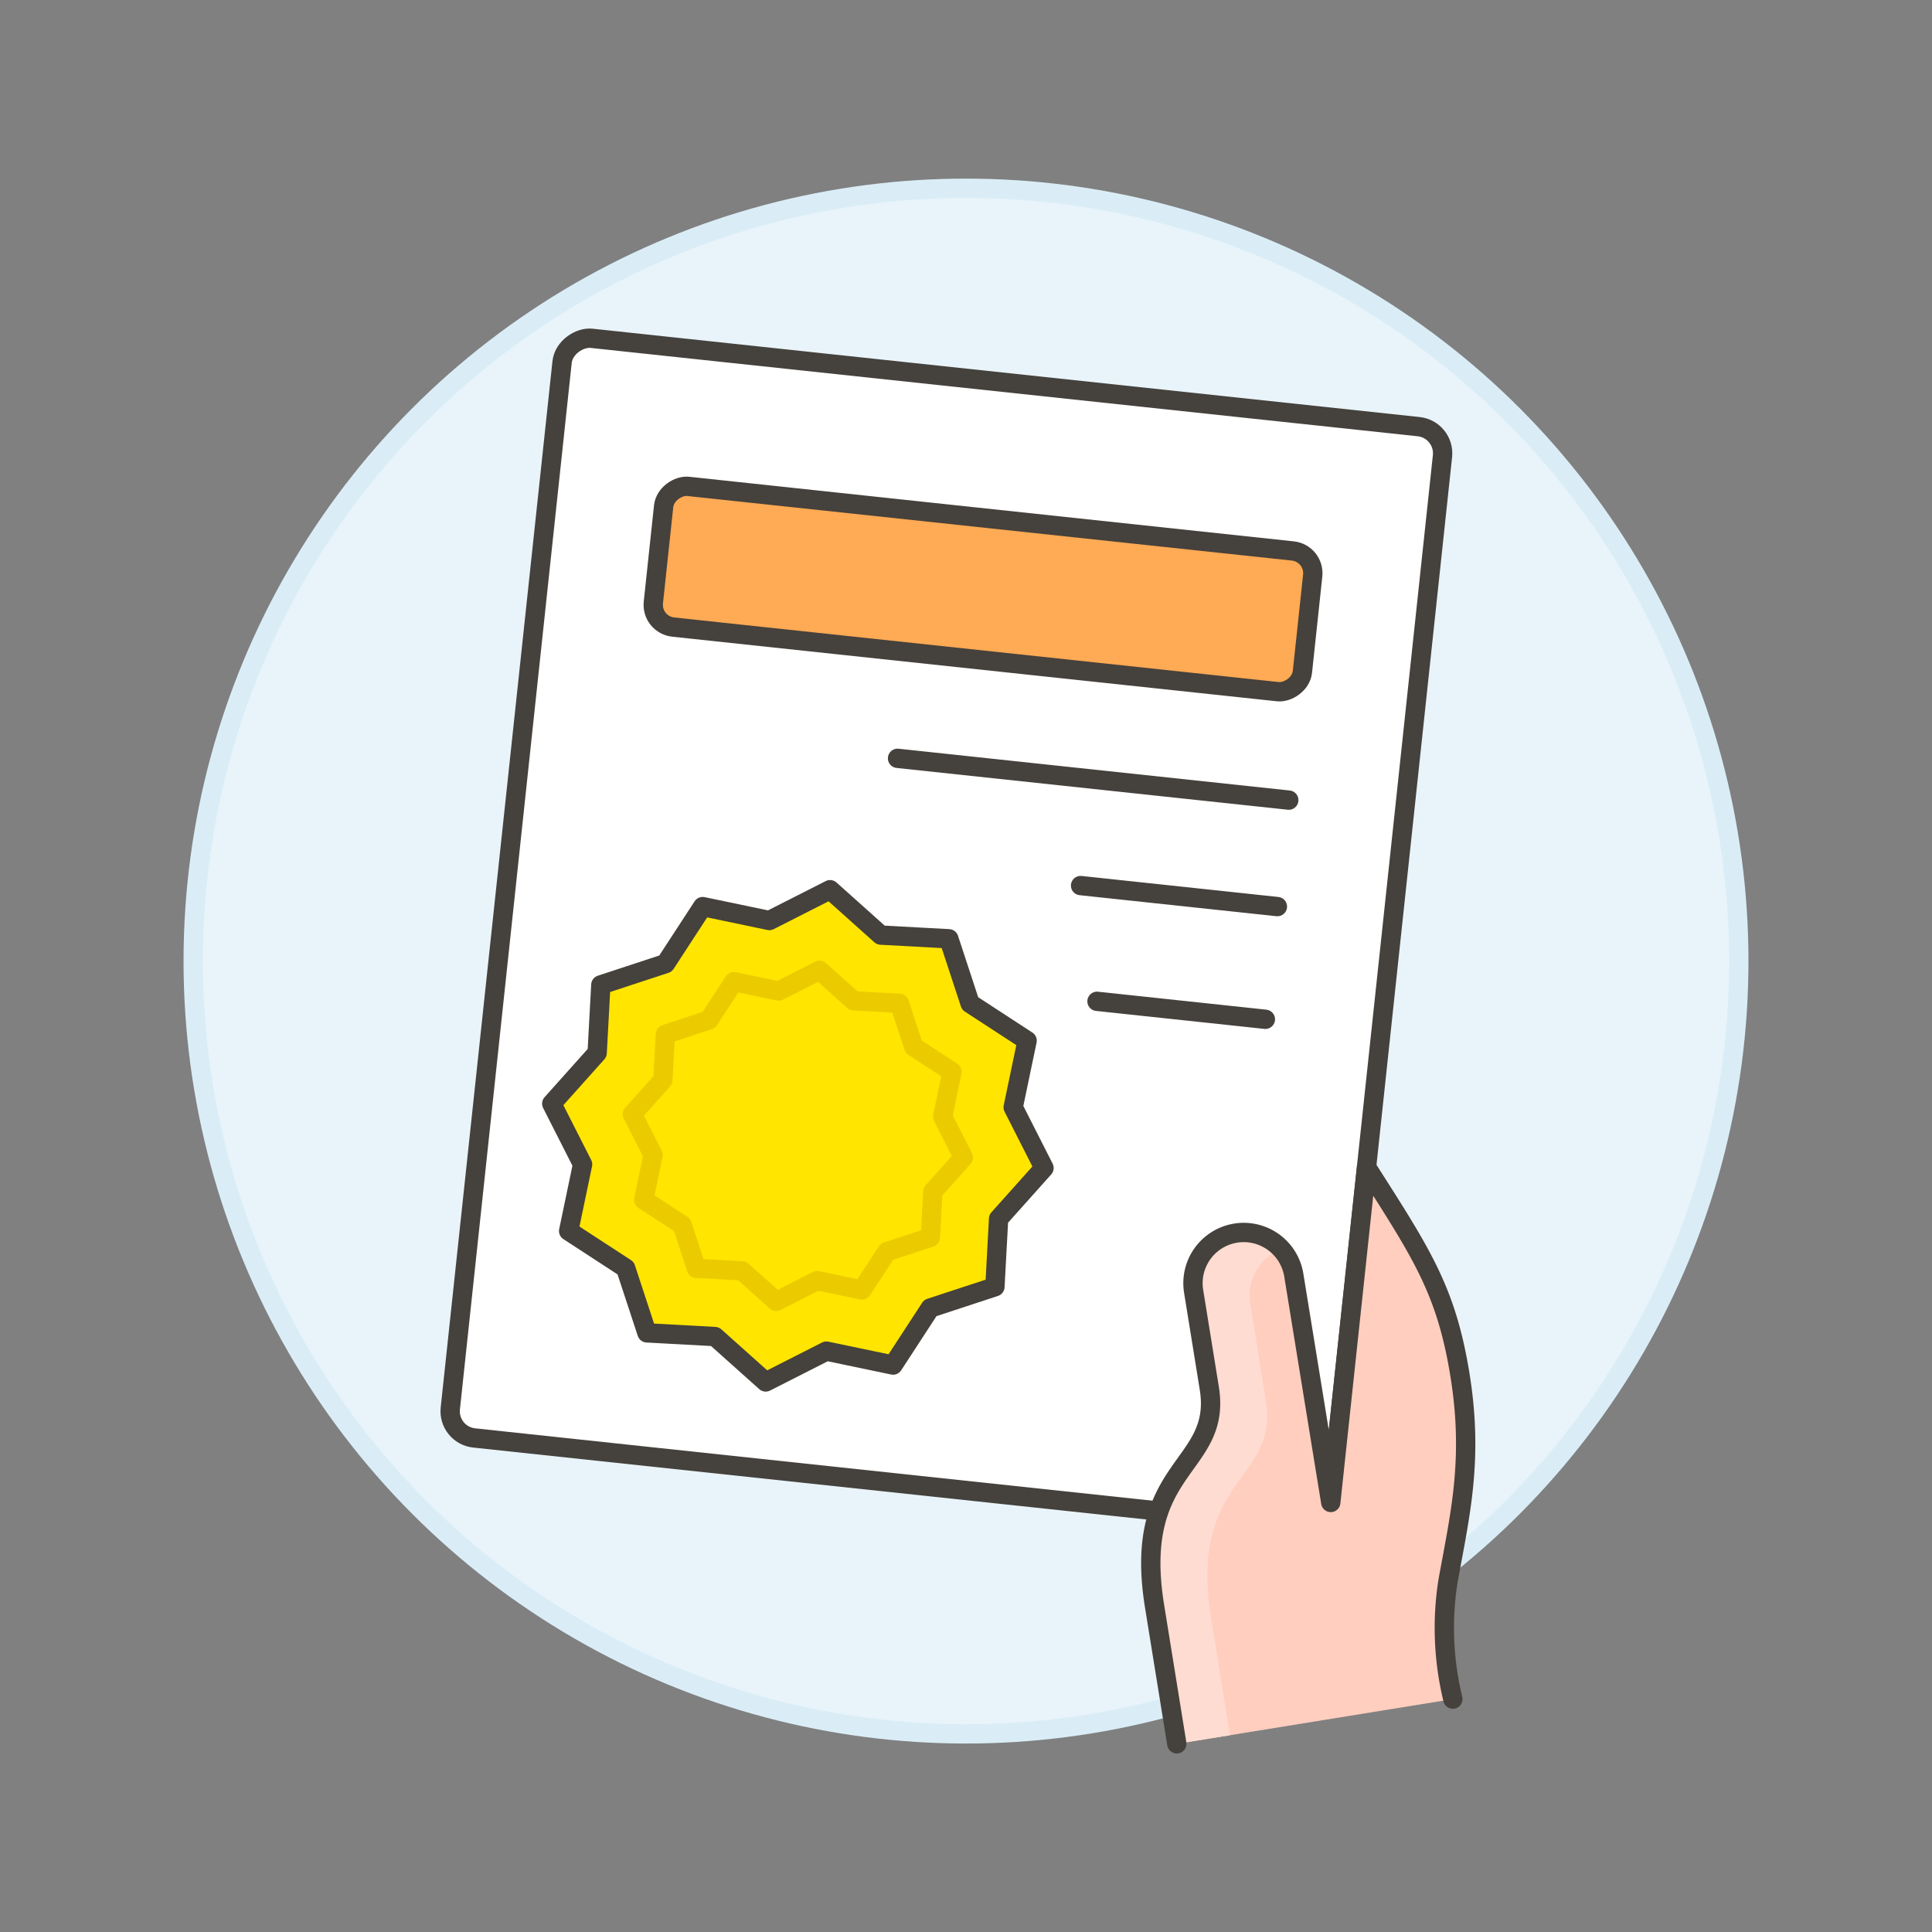
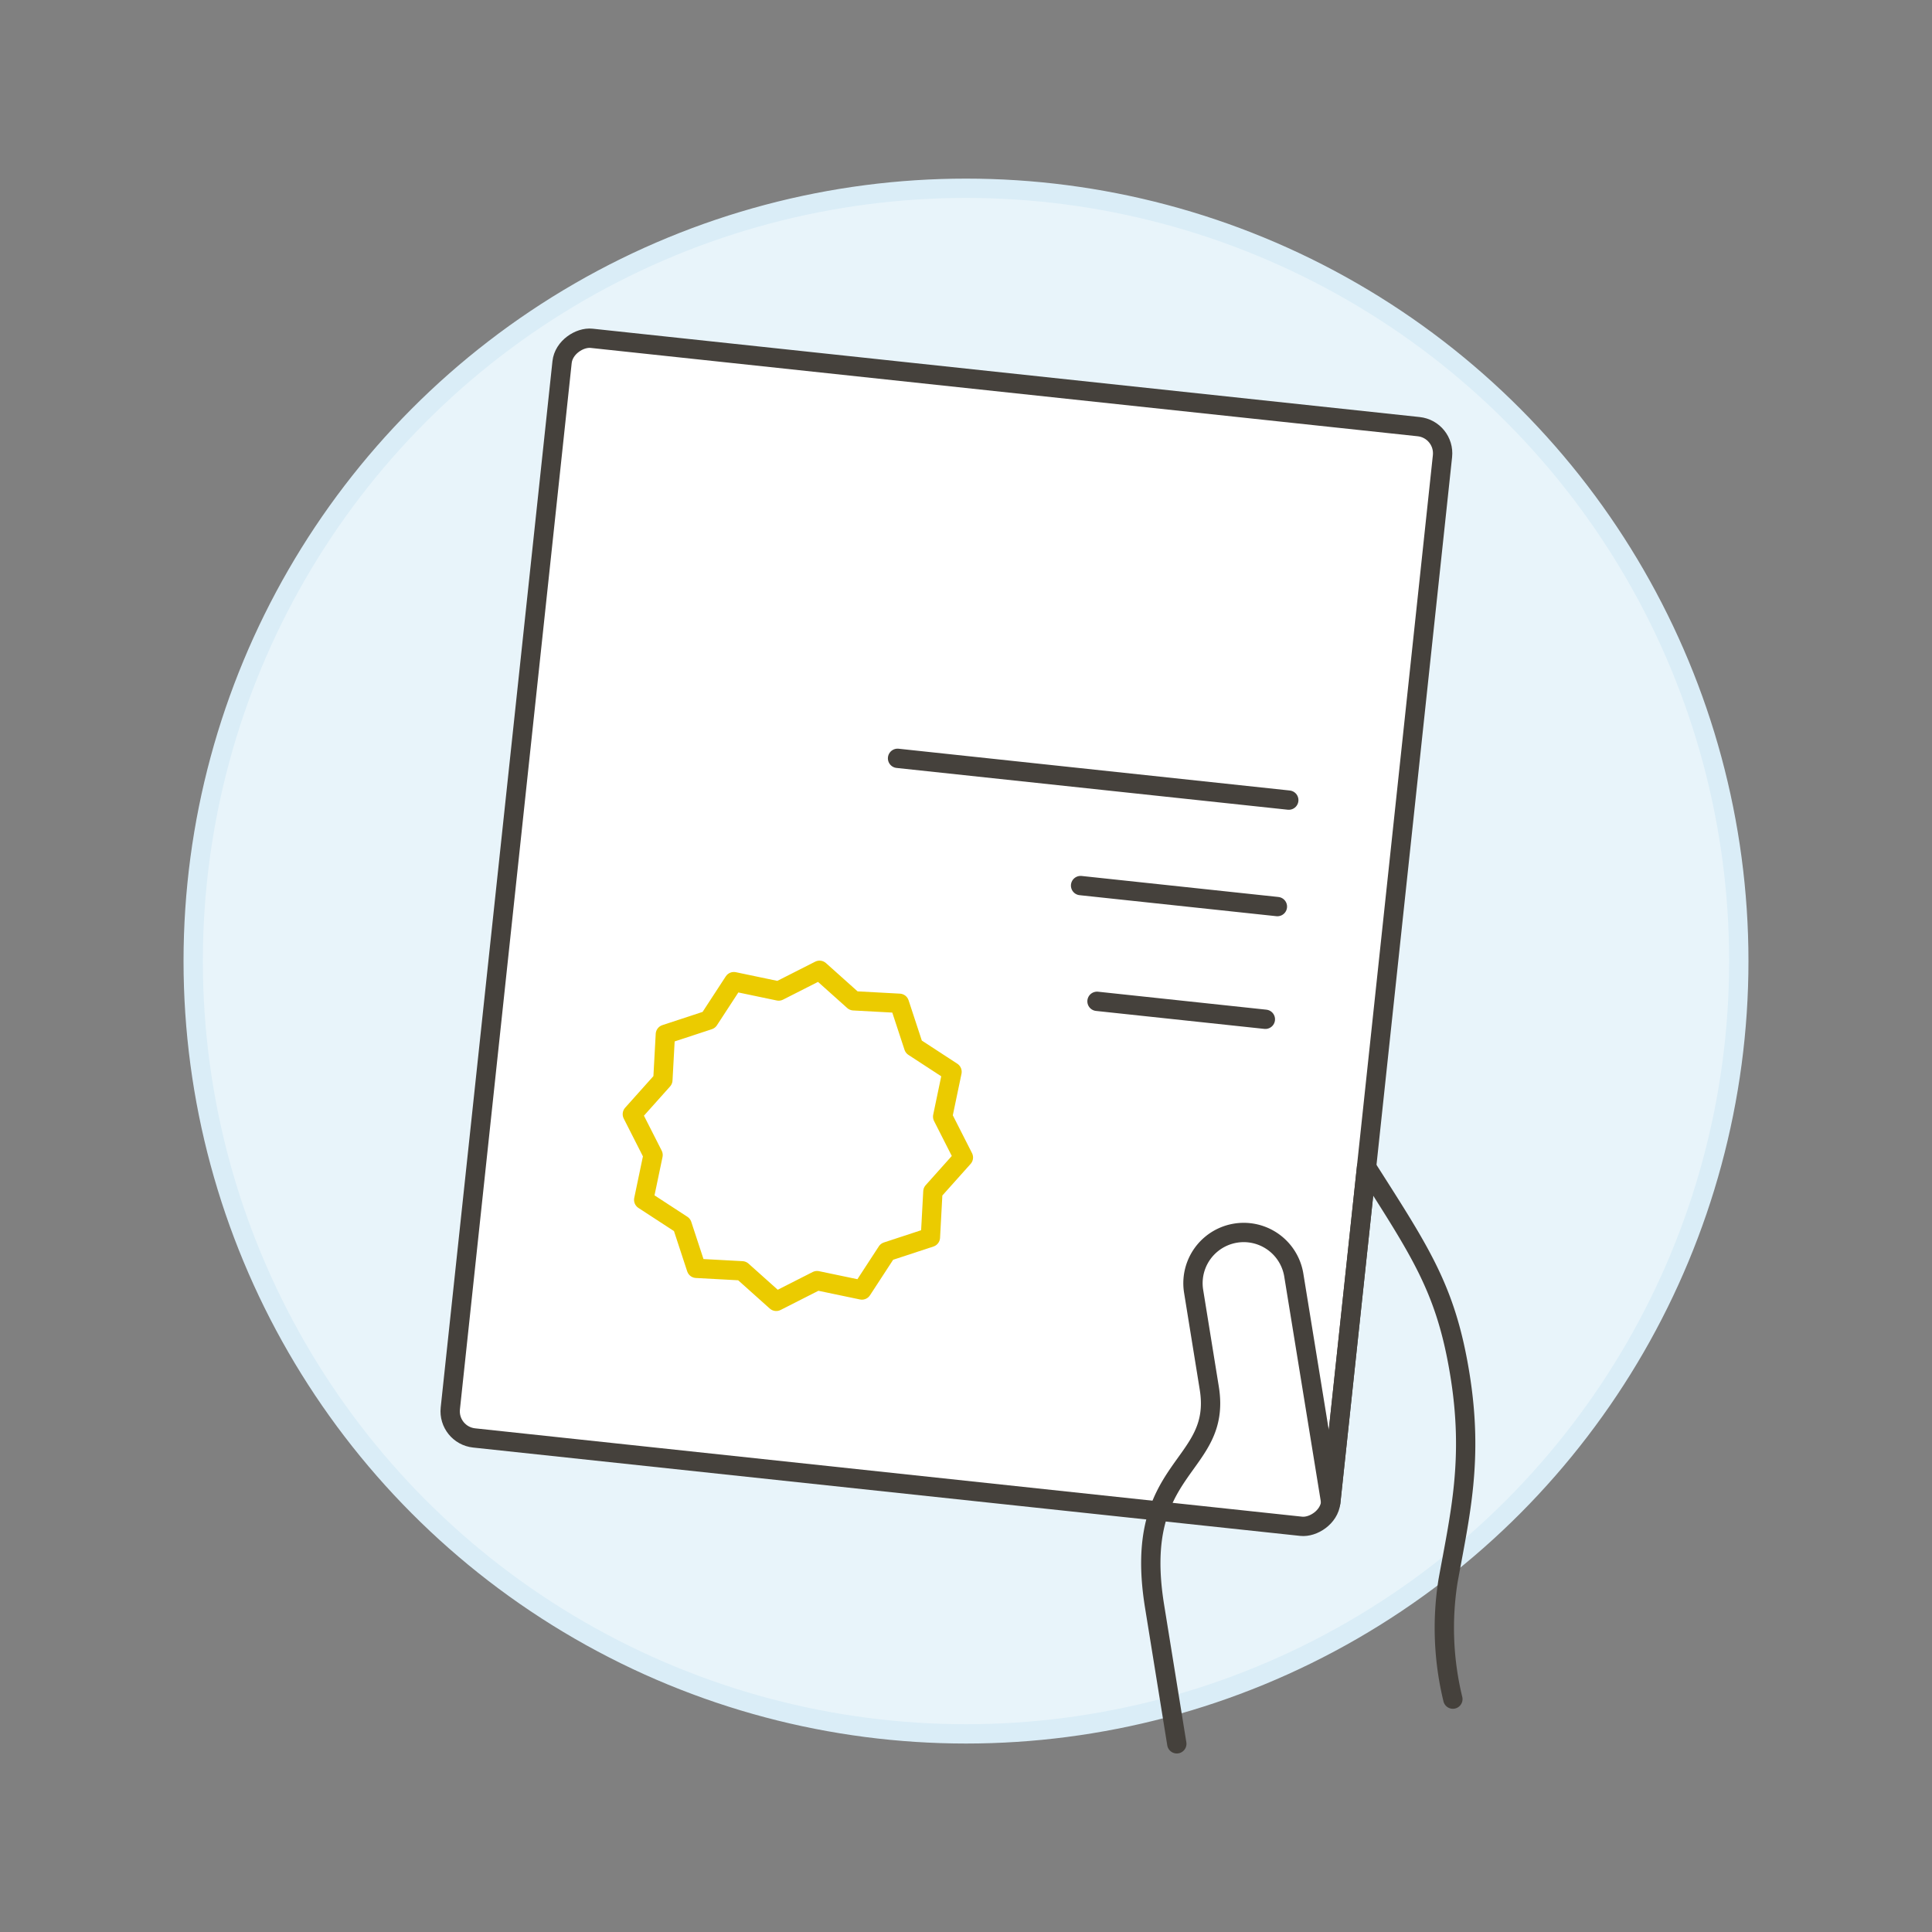
<svg xmlns="http://www.w3.org/2000/svg" viewBox="0 0 100 100">
  <rect x="0" y="0" width="100" height="100" fill="#808080" stroke="none" />
  <g class="nc-icon-wrapper">
    <defs />
    <circle class="a" cx="50" cy="49.745" r="40" fill="#e8f4fa" stroke="#daedf7" stroke-miterlimit="10" />
    <rect class="b" x="20.364" y="25.341" width="57.241" height="45.829" rx="1.388" ry="1.388" transform="rotate(-83.903 48.985 48.255)" fill="#fff" stroke="#45413c" stroke-linecap="round" stroke-linejoin="round" />
-     <path class="c" d="M42.964 46.051l2.627 2.35 3.52.19 1.1 3.348 2.952 1.925-.721 3.449 1.595 3.143-2.35 2.627-.19 3.52-3.348 1.1-1.924 2.952-3.45-.721-3.143 1.595-2.627-2.349-3.519-.191-1.101-3.348-2.952-1.924.721-3.45-1.595-3.143 2.35-2.627.19-3.519 3.348-1.101 1.924-2.952 3.45.721 3.143-1.595z" stroke="#45413c" stroke-linecap="round" stroke-linejoin="round" fill="#ffe500" />
-     <rect class="d" x="47.22" y="13.594" width="7.324" height="33.787" rx="1.158" ry="1.158" transform="rotate(-83.903 50.882 30.488)" stroke="#45413c" stroke-linecap="round" stroke-linejoin="round" fill="#ffaa54" />
    <path class="e" d="M46.457 39.251l20.25 2.163" stroke="#45413c" stroke-linecap="round" stroke-linejoin="round" fill="none" />
    <path class="e" d="M55.931 45.837l10.187 1.088" stroke="#45413c" stroke-linecap="round" stroke-linejoin="round" fill="none" />
    <path class="e" d="M56.781 51.828l8.714.93" stroke="#45413c" stroke-linecap="round" stroke-linejoin="round" fill="none" />
    <path class="f" d="M38.41 65.777l-2.366-.128-.739-2.251-1.987-1.295.485-2.32-1.073-2.114 1.58-1.767.129-2.366 2.25-.74 1.296-1.986 2.319.485 2.115-1.073 1.766 1.58 2.368.128.74 2.252 1.984 1.294-.485 2.321 1.073 2.114-1.579 1.766-.128 2.368-2.252.74-1.294 1.985-2.321-.485-2.114 1.073-1.767-1.581z" stroke-linecap="round" stroke-linejoin="round" fill="none" stroke="#ebcb00" />
    <g>
-       <path class="g" d="M68.877 77.767L66.967 66a2.626 2.626 0 0 0-5.185.839l.81 5.011c.675 4.176-4.021 3.932-2.833 11.279l1.152 7.13L75.2 87.946a15.58 15.58 0 0 1-.253-6.1c.624-3.449 1.327-6.3.621-10.675-.716-4.432-2.019-6.328-4.835-10.755z" style="" fill="#ffcebf" />
-       <path class="h" d="M62.69 83.773c-1.19-7.346 3.51-7.102 2.833-11.273l-.809-5.012a2.625 2.625 0 0 1 1.592-2.847 2.626 2.626 0 0 0-4.524 2.2l.81 5.011c.675 4.176-4.02 3.933-2.833 11.279l1.152 7.13 2.755-.445z" style="" fill="#ffdcd1" />
      <path class="e" d="M75.2 87.946a15.58 15.58 0 0 1-.253-6.1c.624-3.449 1.327-6.3.621-10.675-.716-4.432-2.019-6.328-4.835-10.755l-1.853 17.35L66.967 66a2.626 2.626 0 0 0-5.185.839l.81 5.011c.675 4.176-4.021 3.932-2.833 11.279l1.152 7.13" stroke="#45413c" stroke-linecap="round" stroke-linejoin="round" fill="none" />
    </g>
  </g>
</svg>